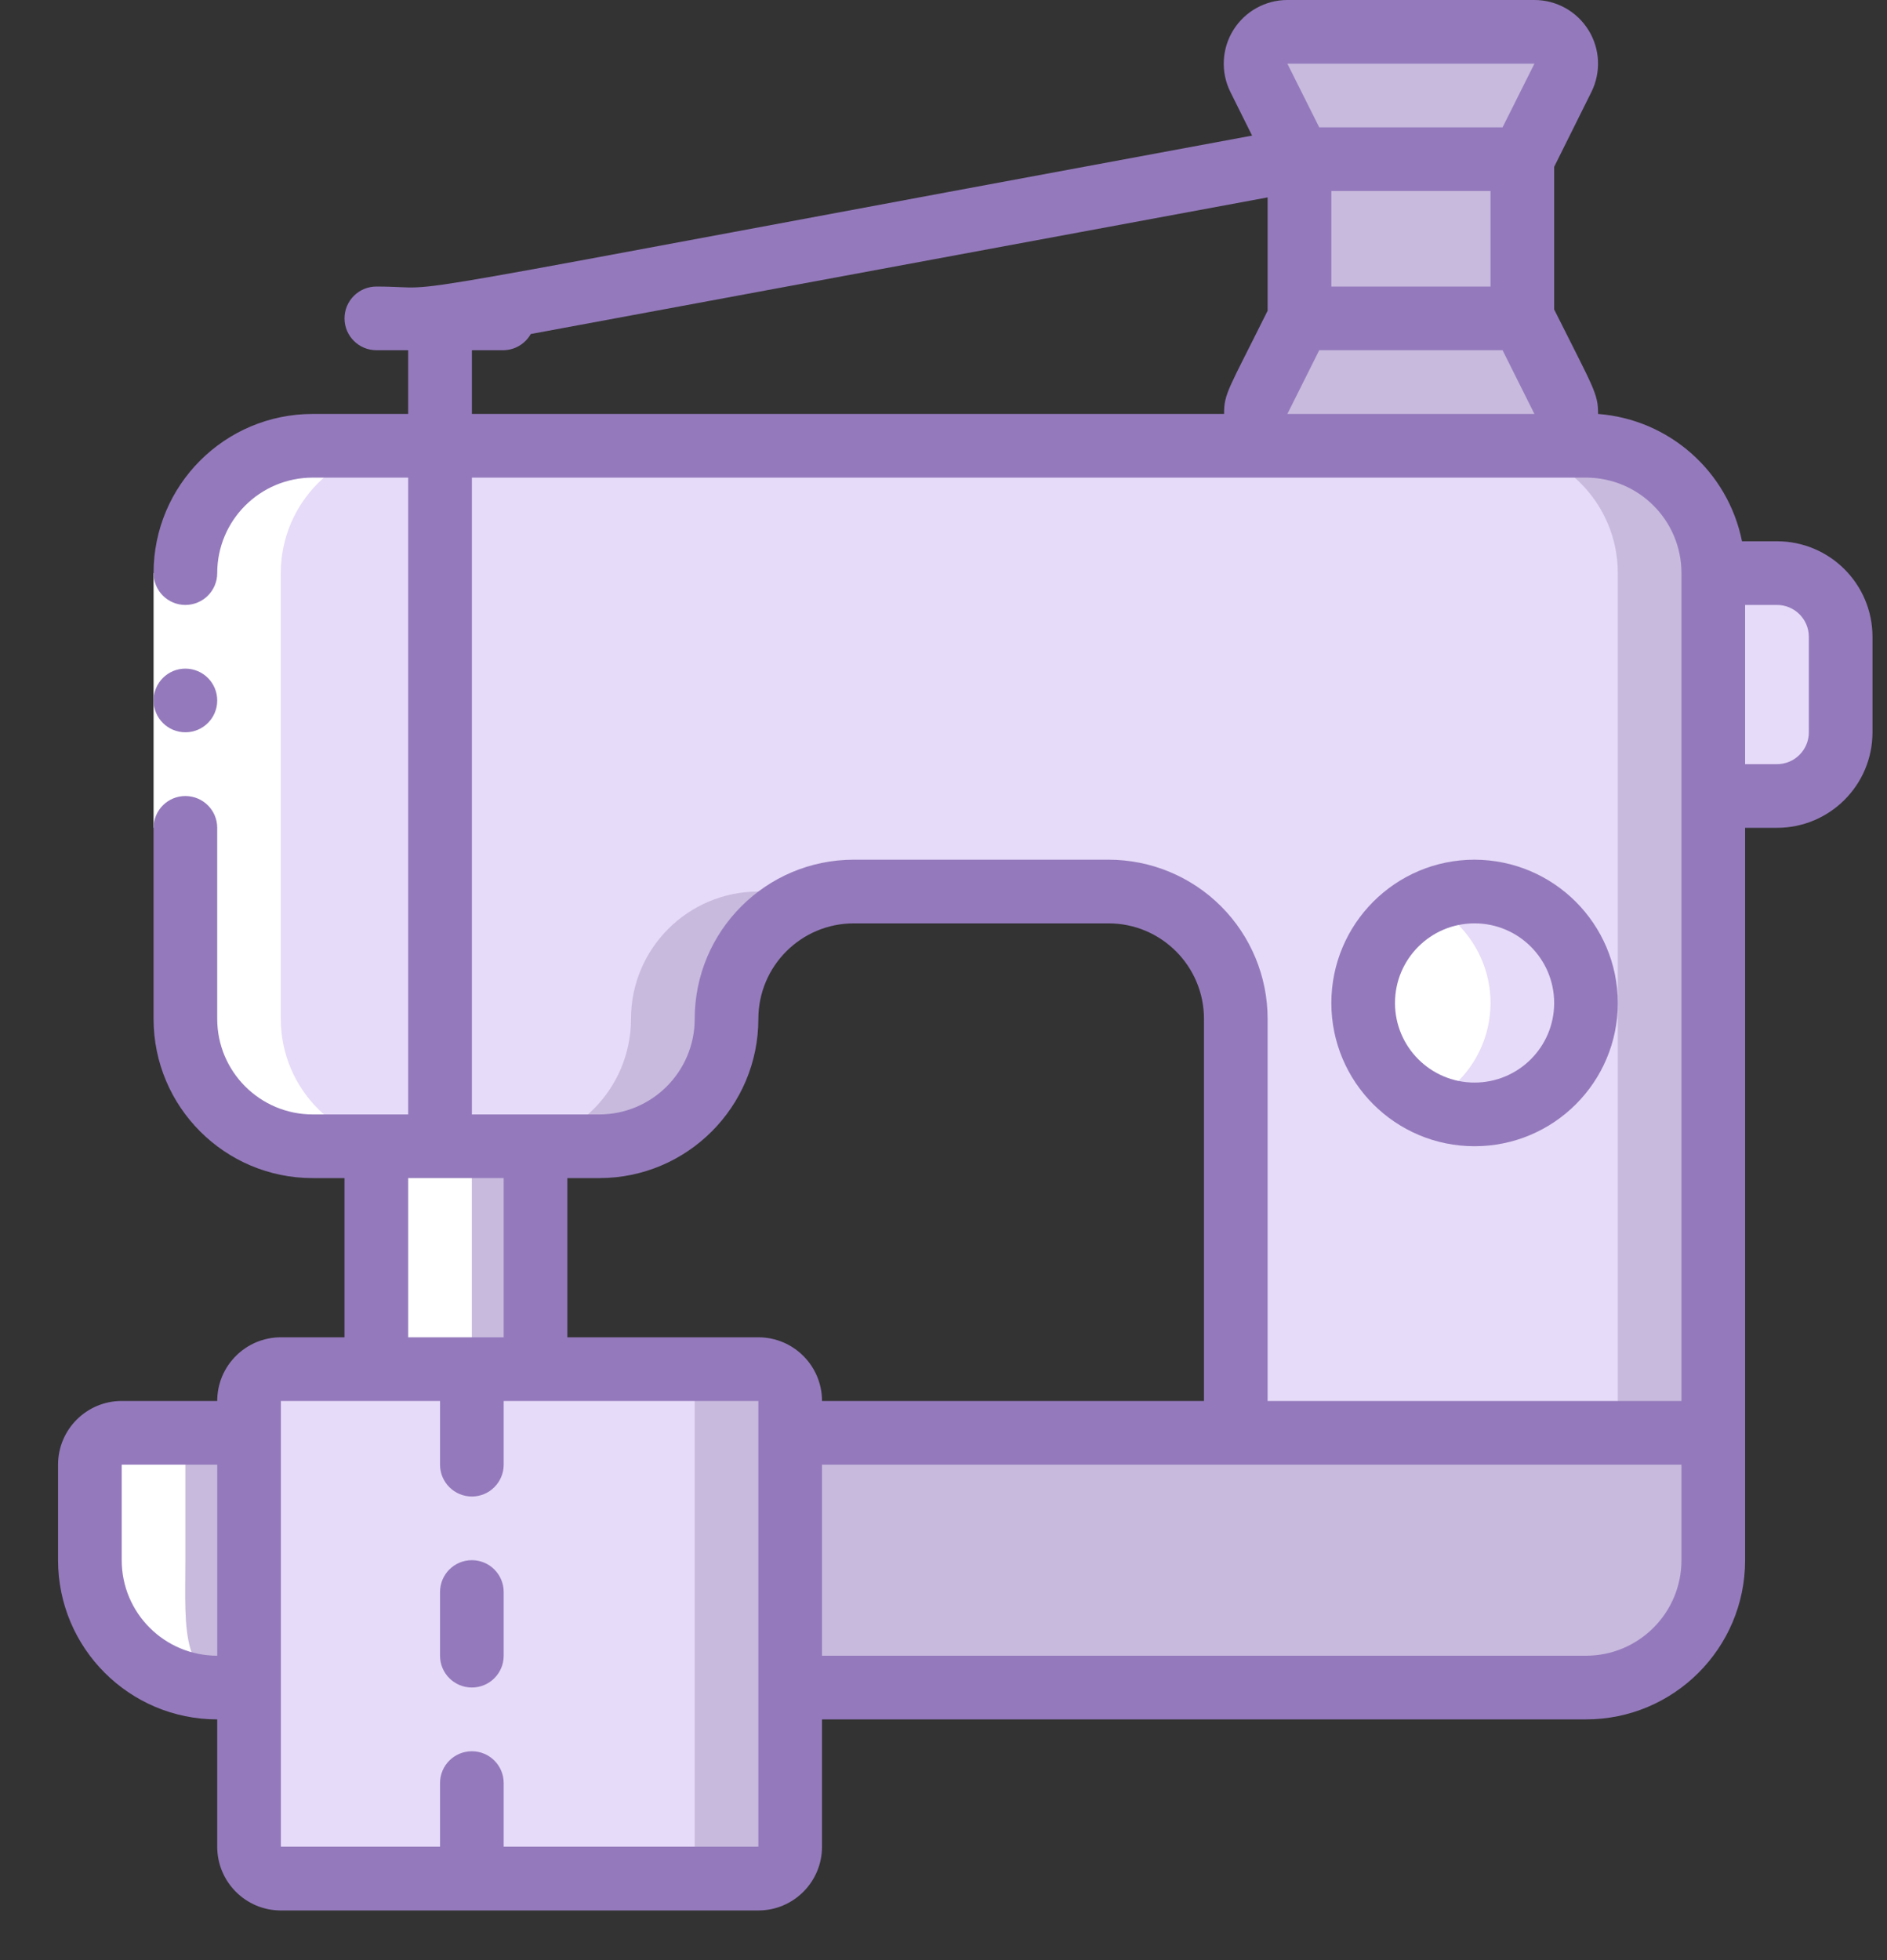
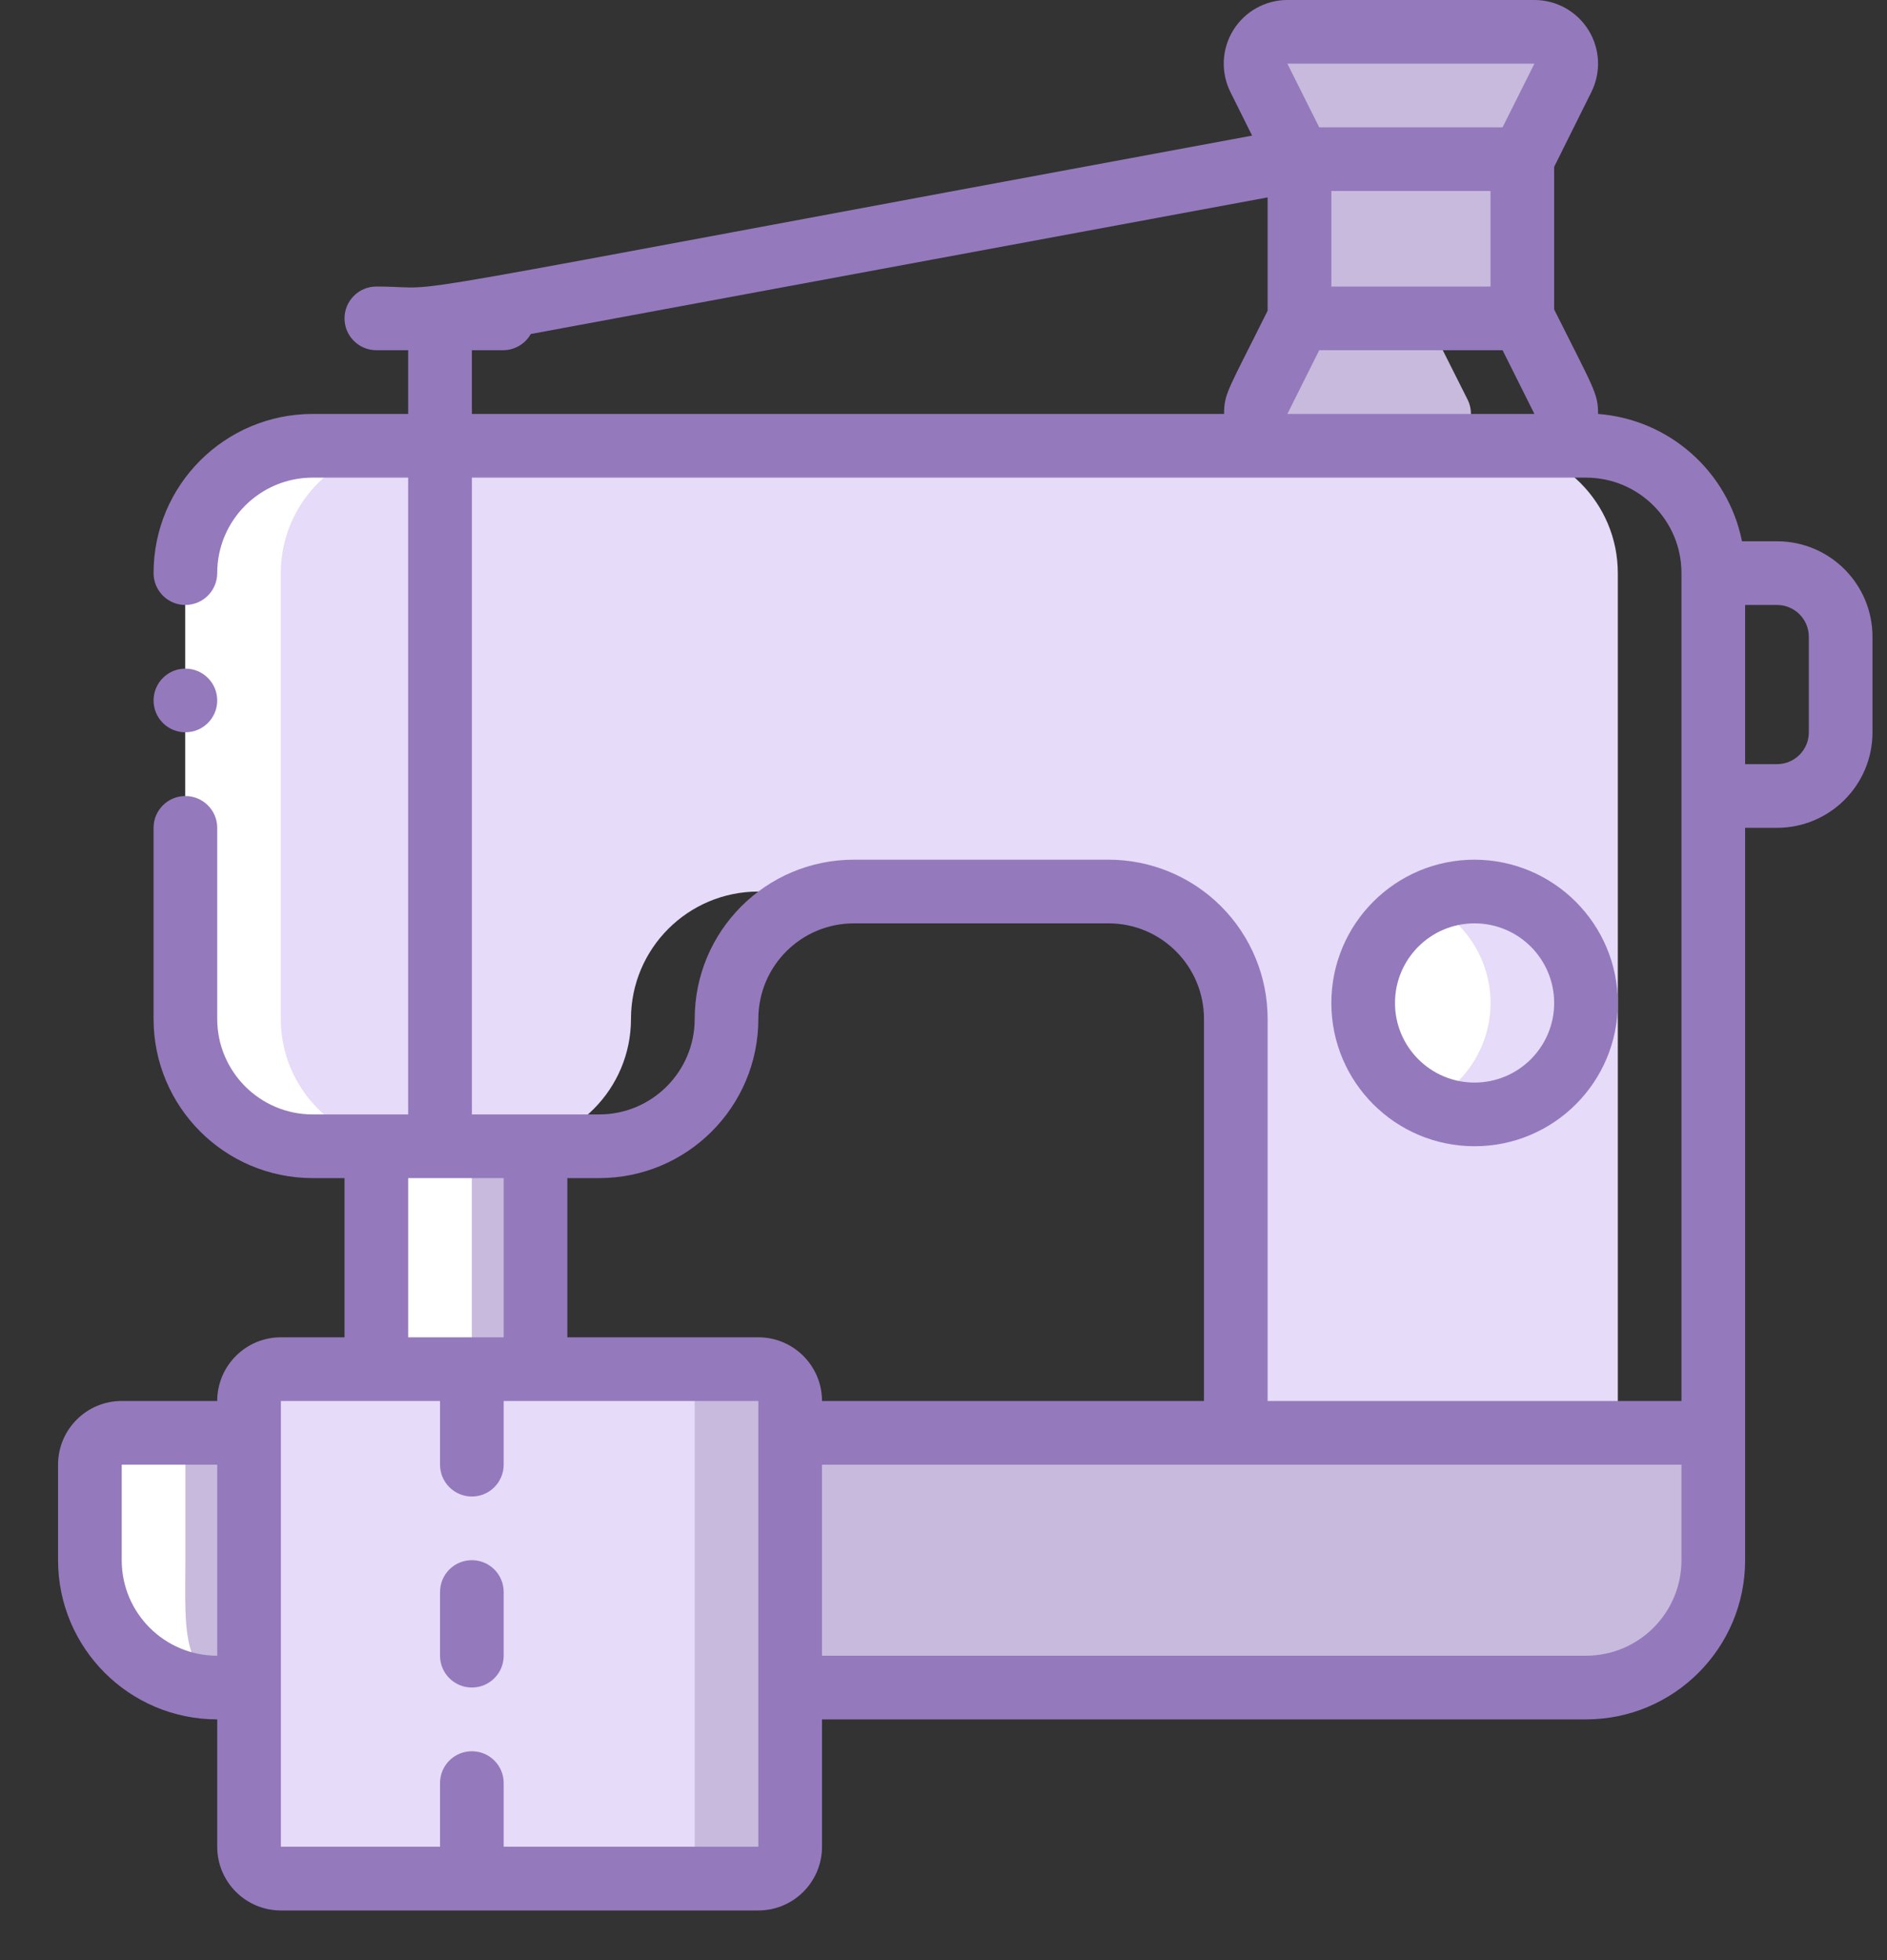
<svg xmlns="http://www.w3.org/2000/svg" width="26" height="27" viewBox="0 0 26 27" fill="none">
  <rect x="0" y="0" width="26" height="27" fill="#333333" stroke="none" />
  <path d="M5.186 15.789H7.379V18.86H5.186V15.789Z" fill="#C8BADD" />
-   <path d="M23.606 7.895V21.053H17.027V14.035C17.027 13.066 16.242 12.281 15.273 12.281H11.764C10.795 12.281 10.01 13.066 10.01 14.035C10.01 15.004 9.224 15.79 8.255 15.79H4.308C3.339 15.79 2.554 15.004 2.554 14.035V7.895C2.554 6.926 3.339 6.14 4.308 6.14H21.852C22.821 6.14 23.606 6.926 23.606 7.895Z" fill="#C8BADD" />
  <path d="M22.291 7.895V21.053H17.027V14.035C17.027 13.066 16.242 12.281 15.273 12.281H10.448C9.48 12.281 8.694 13.066 8.694 14.035C8.694 15.004 7.909 15.79 6.94 15.79H4.308C3.339 15.79 2.554 15.004 2.554 14.035V7.895C2.554 6.926 3.339 6.14 4.308 6.14H20.536C21.505 6.14 22.291 6.926 22.291 7.895Z" fill="#E6DBF8" />
  <path d="M17.905 2.193H20.975V4.386H17.905V2.193Z" fill="#C8BADD" />
  <path d="M21.536 1.074L20.975 2.193H17.905L17.343 1.074C17.274 0.938 17.282 0.775 17.362 0.646C17.443 0.516 17.585 0.437 17.738 0.438H21.142C21.294 0.437 21.437 0.516 21.517 0.646C21.598 0.775 21.605 0.938 21.536 1.074Z" fill="#C8BADD" />
-   <path d="M21.142 6.14H17.738C17.585 6.141 17.443 6.062 17.362 5.933C17.282 5.803 17.274 5.64 17.343 5.504L17.905 4.386H20.975L21.536 5.504C21.605 5.64 21.598 5.803 21.517 5.933C21.437 6.062 21.294 6.141 21.142 6.14Z" fill="#C8BADD" />
-   <path d="M20.221 1.074L19.659 2.193H17.905L17.343 1.074C17.274 0.938 17.282 0.775 17.362 0.646C17.443 0.516 17.585 0.437 17.738 0.438H19.826C19.979 0.437 20.121 0.516 20.201 0.646C20.282 0.775 20.289 0.938 20.221 1.074Z" fill="#C8BADD" />
  <path d="M19.826 6.14H17.738C17.585 6.141 17.443 6.062 17.362 5.933C17.282 5.803 17.274 5.64 17.343 5.504L17.905 4.386H19.659L20.221 5.504C20.289 5.64 20.282 5.803 20.201 5.933C20.121 6.062 19.979 6.141 19.826 6.14Z" fill="#C8BADD" />
-   <path d="M23.606 7.895H24.484C24.968 7.895 25.361 8.288 25.361 8.772V10.088C25.361 10.572 24.968 10.965 24.484 10.965H23.606V7.895Z" fill="#E6DBF8" />
  <path d="M21.852 13.816C21.851 14.573 21.297 15.216 20.548 15.328C19.799 15.44 19.081 14.988 18.858 14.264C18.636 13.54 18.976 12.762 19.659 12.434C20.134 12.212 20.69 12.246 21.133 12.526C21.577 12.805 21.848 13.292 21.852 13.816Z" fill="#E6DBF8" />
  <path d="M19.659 15.197C19.124 14.945 18.782 14.407 18.782 13.815C18.782 13.224 19.124 12.685 19.659 12.434C20.195 12.685 20.537 13.224 20.537 13.815C20.537 14.407 20.195 14.945 19.659 15.197Z" fill="white" />
  <path d="M23.607 19.736V21.491C23.607 22.459 22.821 23.245 21.852 23.245H2.993C2.024 23.245 1.238 22.459 1.238 21.491V20.175C1.238 19.933 1.435 19.736 1.677 19.736H23.607Z" fill="#C8BADD" />
  <path d="M22.291 19.736V21.491C22.291 22.459 21.505 23.245 20.537 23.245H2.993C2.024 23.245 1.238 22.459 1.238 21.491V20.175C1.238 19.933 1.435 19.736 1.677 19.736H22.291Z" fill="#C8BADD" />
  <path d="M10.449 18.86H3.87C3.628 18.86 3.431 19.056 3.431 19.298V25.439C3.431 25.681 3.628 25.877 3.87 25.877H10.449C10.691 25.877 10.887 25.681 10.887 25.439V19.298C10.887 19.056 10.691 18.86 10.449 18.86Z" fill="#C8BADD" />
  <path d="M9.133 18.86H3.87C3.628 18.86 3.431 19.056 3.431 19.298V25.439C3.431 25.681 3.628 25.877 3.87 25.877H9.133C9.375 25.877 9.572 25.681 9.572 25.439V19.298C9.572 19.056 9.375 18.86 9.133 18.86Z" fill="#E6DBF8" />
  <path d="M4.308 15.789H5.185V18.859H6.501V15.789H5.624C4.655 15.789 3.869 15.004 3.869 14.035V7.894C3.869 6.925 4.655 6.14 5.624 6.14H4.308C3.339 6.14 2.554 6.925 2.554 7.894V14.035C2.554 15.004 3.339 15.789 4.308 15.789Z" fill="white" />
  <path d="M3.87 23.245H3.431C2.462 23.245 2.554 22.46 2.554 21.491V20.175C2.554 19.933 2.75 19.736 2.993 19.736H1.677C1.435 19.736 1.238 19.933 1.238 20.175V21.491C1.238 22.459 2.024 23.245 2.993 23.245H3.87Z" fill="white" />
-   <path d="M2.116 7.895H2.993V11.403H2.116V7.895Z" fill="white" />
  <path d="M2.554 10.087C2.797 10.087 2.993 9.891 2.993 9.649C2.993 9.407 2.797 9.21 2.554 9.21C2.312 9.21 2.116 9.407 2.116 9.649C2.116 9.891 2.312 10.087 2.554 10.087Z" fill="#947ABC" />
  <path d="M24.484 7.456H24.002C23.808 6.493 22.998 5.777 22.019 5.702C22.019 5.416 21.962 5.359 21.414 4.263V2.298L21.927 1.267C22.062 0.995 22.047 0.673 21.887 0.415C21.727 0.157 21.445 -8.31099e-05 21.142 -0H17.738C17.435 -8.31099e-05 17.153 0.157 16.993 0.415C16.833 0.673 16.818 0.995 16.953 1.267L17.252 1.868C4.357 4.254 6.352 3.947 5.186 3.947C4.944 3.947 4.747 4.143 4.747 4.386C4.747 4.628 4.944 4.824 5.186 4.824H5.624V5.702H4.309C3.097 5.702 2.116 6.683 2.116 7.894C2.116 8.137 2.312 8.333 2.554 8.333C2.796 8.333 2.993 8.137 2.993 7.894C2.993 7.168 3.582 6.579 4.309 6.579H5.624V15.351H4.309C3.582 15.351 2.993 14.761 2.993 14.035V11.403C2.993 11.161 2.796 10.965 2.554 10.965C2.312 10.965 2.116 11.161 2.116 11.403V14.035C2.116 15.246 3.097 16.228 4.309 16.228H4.747V18.421H3.87C3.386 18.421 2.993 18.814 2.993 19.298H1.677C1.193 19.298 0.8 19.691 0.8 20.175V21.491C0.8 22.702 1.782 23.684 2.993 23.684V25.438C2.993 25.923 3.386 26.316 3.87 26.316H10.449C10.933 26.316 11.326 25.923 11.326 25.438V23.684H21.852C23.064 23.684 24.045 22.702 24.045 21.491V11.403H24.484C25.211 11.403 25.8 10.814 25.8 10.088V8.772C25.8 8.045 25.211 7.456 24.484 7.456ZM2.993 22.807C2.266 22.807 1.677 22.218 1.677 21.491V20.175H2.993V22.807ZM21.142 0.877L20.703 1.754H18.177L17.738 0.877H21.142ZM20.537 2.631V3.947H18.344V2.631H20.537ZM18.177 4.824H20.703L21.142 5.702H17.738L18.177 4.824ZM6.502 4.824H6.94C7.095 4.821 7.237 4.736 7.313 4.601L17.466 2.719V4.28C16.923 5.373 16.866 5.416 16.866 5.702H6.502V4.824ZM5.624 16.228H6.94V18.421H5.624V16.228ZM10.449 25.438H6.94V24.561C6.94 24.319 6.744 24.123 6.502 24.123C6.259 24.123 6.063 24.319 6.063 24.561V25.438H3.87V19.298H6.063V20.175C6.063 20.417 6.259 20.614 6.502 20.614C6.744 20.614 6.94 20.417 6.94 20.175V19.298H10.449V25.438ZM10.449 18.421H7.817V16.228H8.256C9.467 16.228 10.449 15.246 10.449 14.035C10.449 13.308 11.038 12.719 11.765 12.719H15.274C16 12.719 16.589 13.308 16.589 14.035V19.298H11.326C11.326 18.814 10.933 18.421 10.449 18.421ZM23.168 21.491C23.168 22.218 22.579 22.807 21.852 22.807H11.326V20.175H23.168V21.491ZM23.168 19.298H17.466V14.035C17.466 13.453 17.235 12.895 16.824 12.484C16.413 12.073 15.855 11.842 15.274 11.842H11.765C10.554 11.842 9.572 12.824 9.572 14.035C9.572 14.761 8.983 15.351 8.256 15.351H6.502V6.579H21.852C22.579 6.579 23.168 7.168 23.168 7.894V19.298ZM24.923 10.088C24.923 10.33 24.726 10.526 24.484 10.526H24.045V8.333H24.484C24.726 8.333 24.923 8.529 24.923 8.772V10.088Z" fill="#947ABC" />
  <path d="M20.317 11.842C19.227 11.842 18.344 12.726 18.344 13.816C18.344 14.906 19.227 15.789 20.317 15.789C21.407 15.789 22.291 14.906 22.291 13.816C22.289 12.727 21.407 11.845 20.317 11.842ZM20.317 14.912C19.712 14.912 19.221 14.421 19.221 13.816C19.221 13.21 19.712 12.719 20.317 12.719C20.923 12.719 21.414 13.21 21.414 13.816C21.414 14.421 20.923 14.912 20.317 14.912Z" fill="#947ABC" />
-   <path d="M6.502 21.491C6.259 21.491 6.063 21.687 6.063 21.93V22.807C6.063 23.049 6.259 23.245 6.502 23.245C6.744 23.245 6.94 23.049 6.94 22.807V21.93C6.94 21.687 6.744 21.491 6.502 21.491Z" fill="#947ABC" />
+   <path d="M6.502 21.491C6.259 21.491 6.063 21.687 6.063 21.93V22.807C6.063 23.049 6.259 23.245 6.502 23.245C6.744 23.245 6.94 23.049 6.94 22.807V21.93C6.94 21.687 6.744 21.491 6.502 21.491" fill="#947ABC" />
</svg>